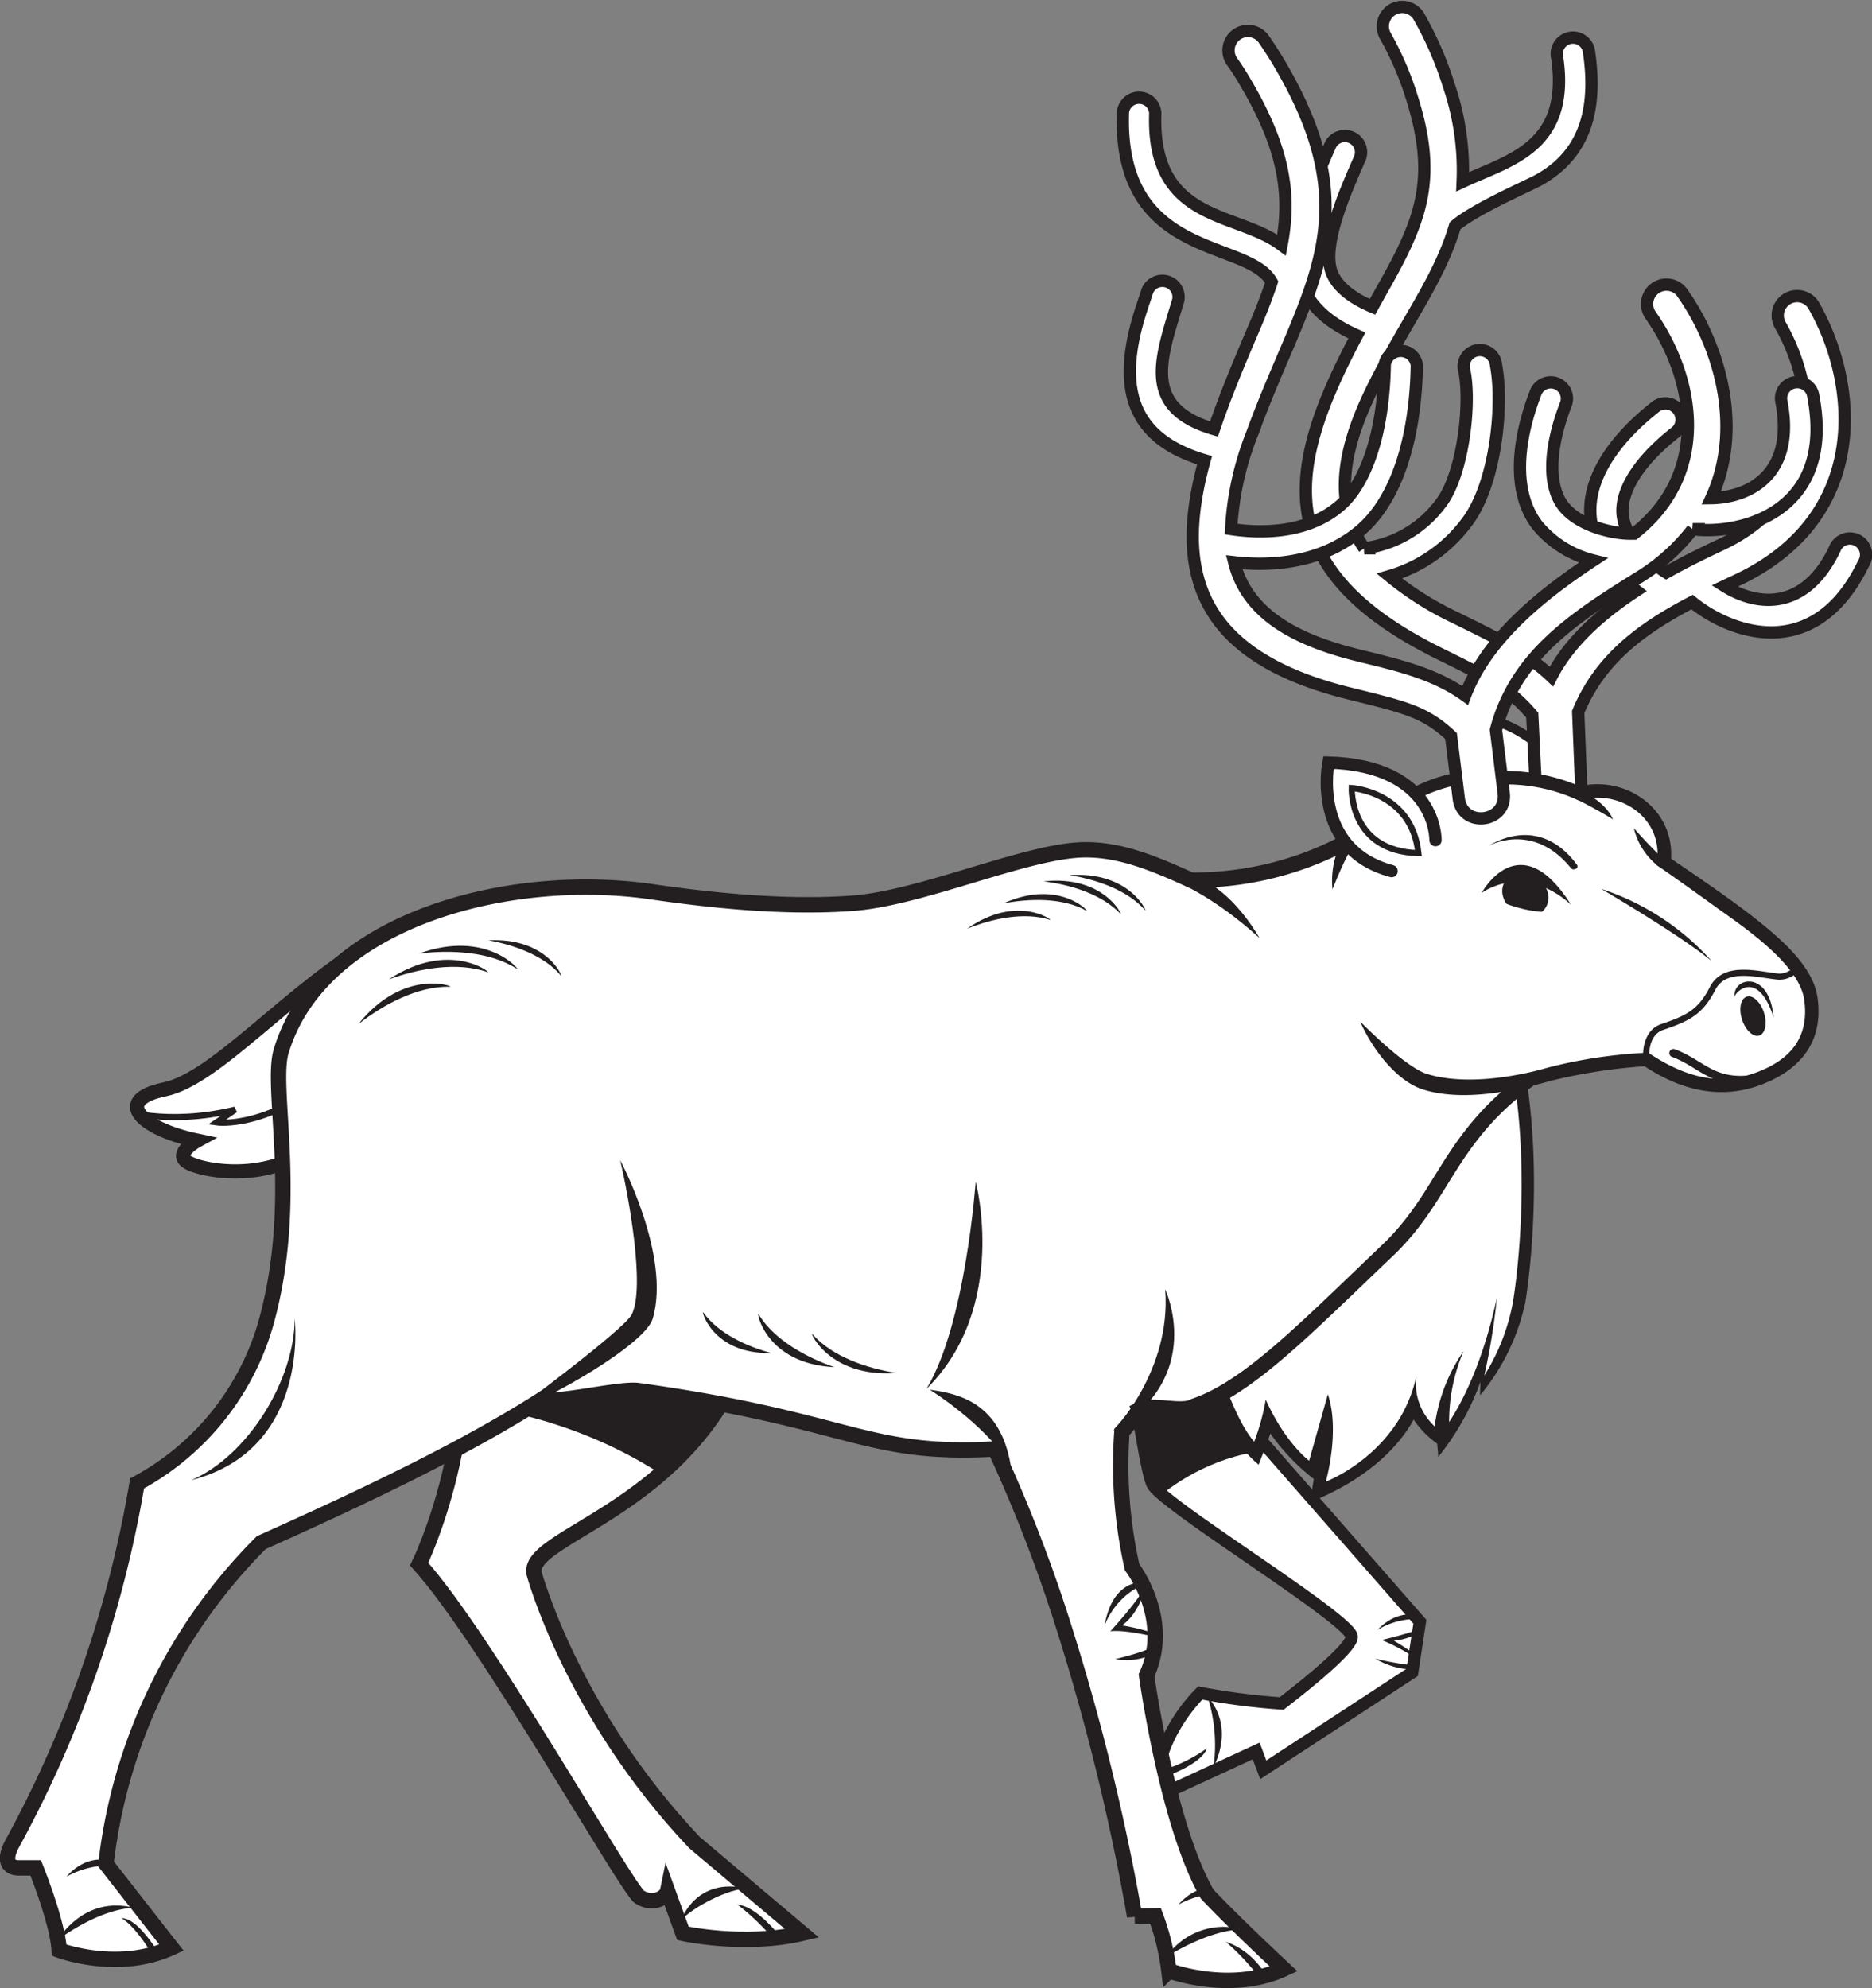
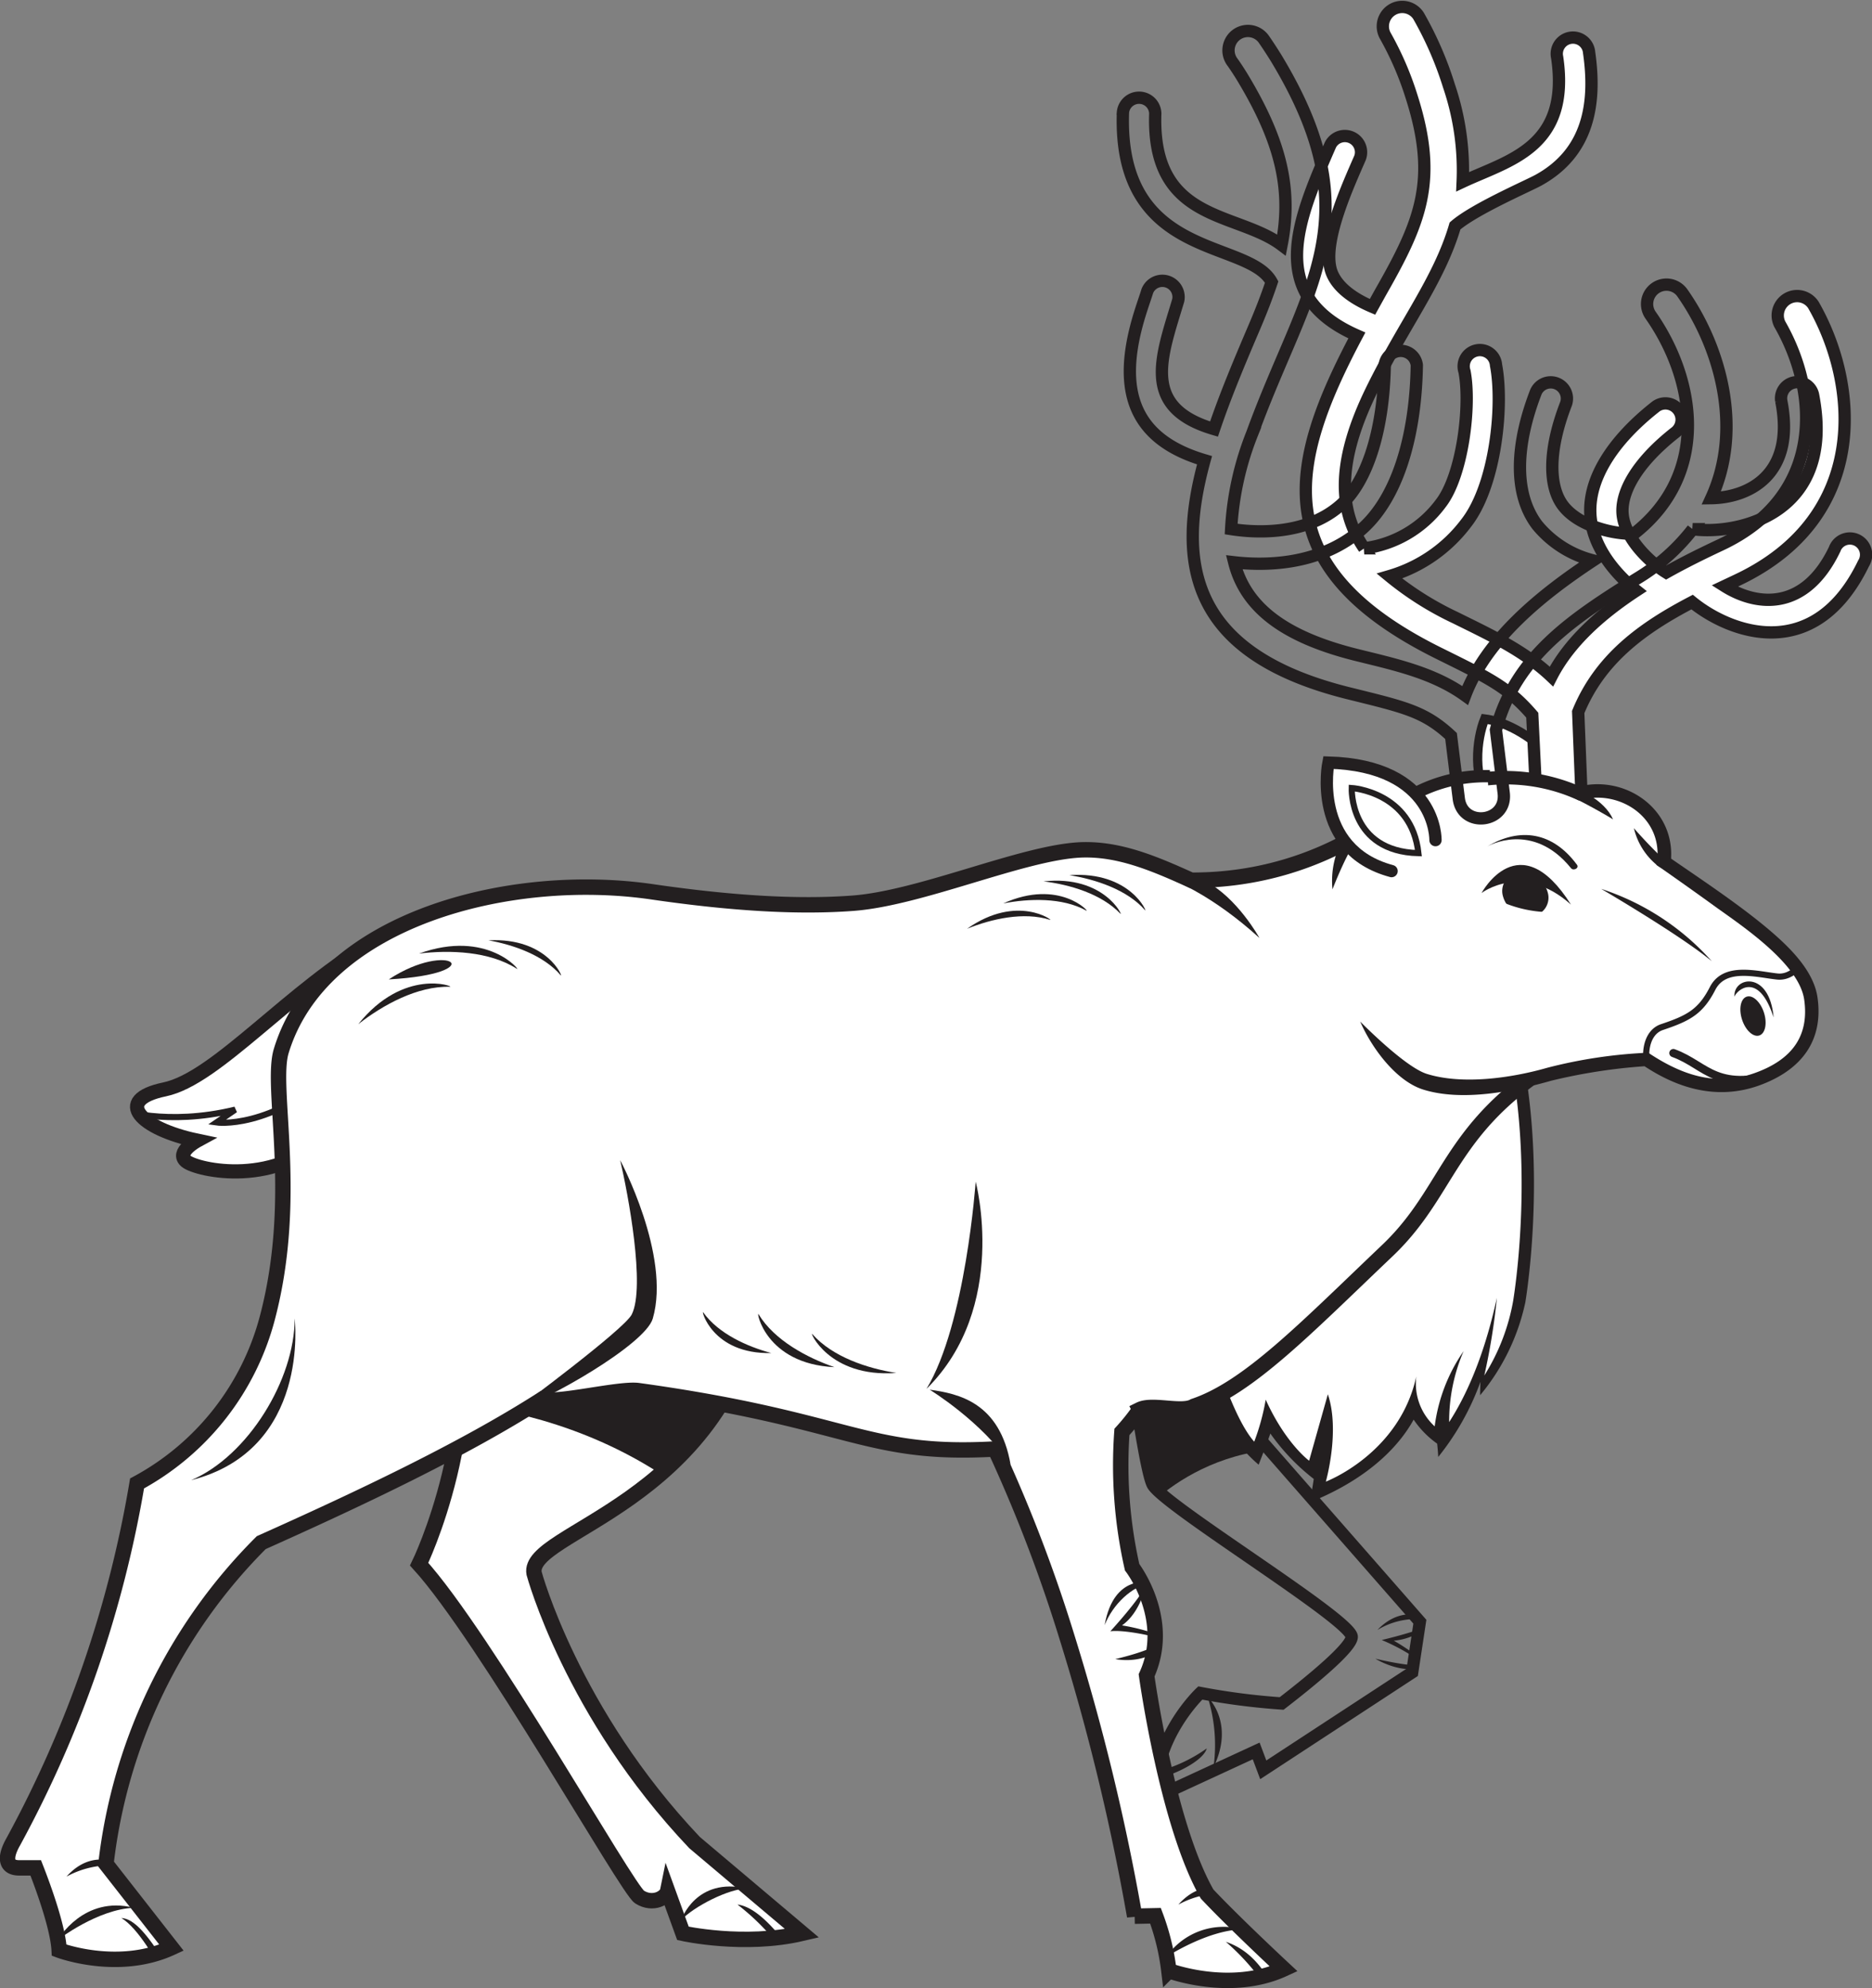
<svg xmlns="http://www.w3.org/2000/svg" viewBox="0 0 258.81 274.77">
  <rect x="0" y="0" width="258.81" height="274.77" fill="#808080" stroke="none" />
  <defs>
    <style>.cls-1,.cls-11,.cls-12,.cls-14,.cls-17,.cls-18,.cls-2,.cls-7,.cls-9{fill:none;}.cls-2{clip-rule:evenodd;}.cls-3,.cls-8{fill:#fff;}.cls-4{clip-path:url(#clip-path);}.cls-5,.cls-6{fill:#231f20;}.cls-6,.cls-8{fill-rule:evenodd;}.cls-11,.cls-12,.cls-14,.cls-17,.cls-18,.cls-7,.cls-9{stroke:#231f20;}.cls-12,.cls-14,.cls-17,.cls-18,.cls-7,.cls-9{stroke-miterlimit:3.86;}.cls-18,.cls-7{stroke-width:1.7px;}.cls-9{stroke-width:1.28px;}.cls-10{clip-path:url(#clip-path-2);}.cls-11{stroke-miterlimit:3.86;stroke-width:0.85px;}.cls-12{stroke-width:1.96px;}.cls-13{clip-path:url(#clip-path-3);}.cls-14{stroke-width:2.13px;}.cls-15{clip-path:url(#clip-path-4);}.cls-16{clip-path:url(#clip-path-5);}.cls-17,.cls-18{stroke-linecap:round;}.cls-17{stroke-width:1.13px;}</style>
    <clipPath id="clip-path" transform="translate(-4.47 -6.64)">
      <path class="cls-1" d="M178.14,248.63,164.34,255c-.53-8.14,6.07-14.38,6.07-14.38a94.56,94.56,0,0,0,11.25,1.45c4.19-3.23,9.69-7.76,9.69-9.21,0-2.35-26.12-18.23-27.53-21.06s-4.59-28.47-4.59-28.47L193,176.19,178.54,205.4l22.23,25.37-1.06,7-20.59,13.47Z" />
    </clipPath>
    <clipPath id="clip-path-2" transform="translate(-4.47 -6.64)">
      <path class="cls-2" d="M56.65,136.43c-12.26,7.08-22.21,19.27-29.43,20.77s-3.27,5.45,4.49,7.08c0,0-3,1.63-1.5,2.86S43,170.94,50,163,56.65,136.43,56.65,136.43Z" />
    </clipPath>
    <clipPath id="clip-path-3" transform="translate(-4.47 -6.64)">
      <path class="cls-1" d="M109.6,186.43c-5.41,28.23-32.35,31.88-31.29,37.65,0,0,5.17,19.28,22.18,37.21l14.87,12.55c-8,1.88-16.47,0-16.47,0L96.77,268c-.18.88-2,2-3.88.82-1.71-1.06-21.43-36.07-30.47-46,0,0,9.65-19.76,4.71-39.76Z" />
    </clipPath>
    <clipPath id="clip-path-4" transform="translate(-4.47 -6.64)">
      <path class="cls-1" d="M79.37,200.05c-10.94,7-25.43,13.82-38.78,19.79a74.77,74.77,0,0,0-21.47,44.4l9.06,11.58c-7.41,3.41-15.53.35-15.53.35-.16-3-2-8.21-3.24-11.38,0,0-1.17,0-2.29,0-1.94,0-2-1.53-.82-3.6a158.43,158.43,0,0,0,17.12-49.53,36.55,36.55,0,0,0,18.06-23.06c4.36-16.7.33-31.61,1.87-36.7,5.53-18.23,31.57-24.9,51.32-22,11.21,1.63,20.26,2.13,27.73,1.57,9.41-.71,23.45-7,31.45-7.37,5.28-.22,10.17,1.87,15.3,4.19,19.38.07,30.35-11.71,30.35-11.71,6.71,8.12,27.37,32.78,27.37,32.78-22.59,10.82-20.57,20.59-30.59,30.12-11.37,10.81-19.23,19-26.74,21.51-1.66,1-5.71-.41-7.5.47a29.69,29.69,0,0,1-2.46,3.08,64.06,64.06,0,0,0,1.41,18.7s5.56,7.18,2,14.94c0,0,2.84,20.59,8.37,30.23,3.76,4,10.59,10.35,10.59,10.35-7.41,3.41-15.88.24-15.88.24a32.39,32.39,0,0,0-1.85-7.59l-2.88.06a309.28,309.28,0,0,0-9.43-38.81,206.91,206.91,0,0,0-9.33-24.56q-.29-.64-.59-1.2c-18,1-19.81-4-49.28-8.07C90.1,198.48,81.66,200.63,79.37,200.05Z" />
    </clipPath>
    <clipPath id="clip-path-5" transform="translate(-4.47 -6.64)">
      <path class="cls-1" d="M223.24,116.15a9.55,9.55,0,0,1,8,1.88c2.47,2.11,3.64,4.32,3.38,7.54,2.45,3.05,18.1,11.14,20.13,18.14,1.55,5.32-2.22,11.47-9.74,13.09-4.36.94-7.62-.5-12.93-3.73-7.51-.51-19.79,6.18-33.44,1-8.82-3.34-15-25.93-5.13-35.25C198.59,114,213.28,112.58,223.24,116.15Z" />
    </clipPath>
  </defs>
  <title>Simple_Line_Caribou</title>
  <g id="Page_14" data-name="Page 14">
-     <path class="cls-3" d="M178.14,248.63,164.34,255c-.53-8.14,6.07-14.38,6.07-14.38a94.56,94.56,0,0,0,11.25,1.45c4.19-3.23,9.69-7.76,9.69-9.21,0-2.35-26.12-18.23-27.53-21.06s-4.59-28.47-4.59-28.47L193,176.19,178.54,205.4l22.23,25.37-1.06,7-20.59,13.47Z" transform="translate(-4.47 -6.64)" />
    <g class="cls-4">
      <path class="cls-5" d="M164.2,251.55a21,21,0,0,0,7.11-3.27c-.48,1.73-4.44,3.65-6.91,4.19Z" transform="translate(-4.47 -6.64)" />
      <path class="cls-5" d="M171.44,241.19a22.17,22.17,0,0,1,.8,9.7C175.24,244.72,171.44,241.19,171.44,241.19Z" transform="translate(-4.47 -6.64)" />
      <path class="cls-6" d="M161.71,216.43s10.82-13.88,30.82-8.23l-8.94-33.57-32.7,18.27Z" transform="translate(-4.47 -6.64)" />
      <path class="cls-5" d="M194.9,231.91a10.38,10.38,0,0,1,7.71-1.25S198.72,227.93,194.9,231.91Z" transform="translate(-4.47 -6.64)" />
      <path class="cls-5" d="M197.17,233.39a29.3,29.3,0,0,1,4.92,3.55c-3.76,1.35-7.46-1.06-7.46-1.06s5,1.23,6.87.87a27,27,0,0,0-6-3.45s5.24-1.23,6.6-2.1A8.17,8.17,0,0,1,197.17,233.39Z" transform="translate(-4.47 -6.64)" />
    </g>
    <path class="cls-7" d="M178.14,248.63,164.34,255c-.53-8.14,6.07-14.38,6.07-14.38a94.56,94.56,0,0,0,11.25,1.45c4.19-3.23,9.69-7.76,9.69-9.21,0-2.35-26.12-18.23-27.53-21.06s-4.59-28.47-4.59-28.47L193,176.19,178.54,205.4l22.23,25.37-1.06,7-20.59,13.47Z" transform="translate(-4.47 -6.64)" />
    <path class="cls-5" d="M165.71,168.89C173,164.52,214.16,149,214.16,149c3.85,15.27,2.1,31.9,1.2,37.59a29.74,29.74,0,0,1-6.26,12.88c0-.69.05-1.86.05-1.86A36.13,36.13,0,0,1,203.31,208c-.05-1-.15-1.84-.15-1.84a13.07,13.07,0,0,1-3.25-3.32c-1.6,2.92-5.48,7.87-14.35,11.43.37-2,.54-3.23.54-3.23a29.39,29.39,0,0,1-6-6.28c-.45,1.33-1.62,4.31-1.62,4.31C165.72,198.23,165.71,168.89,165.71,168.89Z" transform="translate(-4.47 -6.64)" />
    <path class="cls-8" d="M220.74,123.18s2-7.77-1.42-11.53-7.24-5.37-9.59-5.65c-1.1,2.75-1.82,8.31,1,11.94S220.74,123.18,220.74,123.18Z" transform="translate(-4.47 -6.64)" />
    <path class="cls-9" d="M220.74,123.18s2-7.77-1.42-11.53-7.24-5.37-9.59-5.65c-1.1,2.75-1.82,8.31,1,11.94S220.74,123.18,220.74,123.18Z" transform="translate(-4.47 -6.64)" />
    <path class="cls-3" d="M211.3,57.11c1.05,5.42,0,16.59-4.15,21.85a20.43,20.43,0,0,1-10.58,7.3A43.48,43.48,0,0,0,205.66,92c4.65,2.31,9.49,4.52,13.3,8.14,2.46-4.8,6.89-8.69,11.74-11.87-2.65-2.11-5.69-5.54-6.27-9.68-.79-5.57,3.15-11.22,9-15.79a2.24,2.24,0,0,1,2.75,3.53c-5.58,4.35-7.78,8.58-7.35,11.64.46,3.25,3.73,6.39,6,7.79,2.6-1.46,5.2-2.73,7.59-3.85,14.18-6.68,13.7-20.72,8.12-30.45a2.68,2.68,0,0,1,4.64-2.67c6.36,11.08,7.79,29.36-10.48,38l-1.8.85c4.26,2.69,11,3.68,15.21-5.08a2.24,2.24,0,1,1,4,1.95c-6.81,14.08-18.54,9.55-23.7,5.34-6.85,3.58-12.71,7.8-15.75,15.2l.5,12.49-6.24.31-.61-12.37c-3.37-3.92-6.08-5.16-13.1-8.64C179.47,85,182.61,70.81,192.06,53c-12.7-5.57-8.13-16.06-3.65-26.35a2.24,2.24,0,0,1,4.1,1.78c-1.65,3.8-5,11.1-4.13,15.17.39,1.9,2.12,3.88,5.84,5.45l1.11-2c5.52-9.68,8-15.43,4.31-27A43.37,43.37,0,0,0,196,11.6a2.68,2.68,0,0,1,4.58-2.78,48.44,48.44,0,0,1,4.21,9.68,36.25,36.25,0,0,1,1.9,13.26c6.41-3,14.9-4.72,13.06-17.2a2.24,2.24,0,1,1,4.42-.66c1,6.94,0,13.78-7,17.64-1.53.84-8.86,4-11.54,6.33-2.19,7.5-7.18,13.77-11.55,22.73-4.63,9.49-4.79,16.3-1,21.82a15.63,15.63,0,0,0,10.59-6.22c3-3.86,4.19-13.53,3.27-18.23A2.24,2.24,0,1,1,211.3,57.11Z" transform="translate(-4.47 -6.64)" />
    <path class="cls-7" d="M211.3,57.11c1.05,5.42,0,16.59-4.15,21.85a20.43,20.43,0,0,1-10.58,7.3A43.48,43.48,0,0,0,205.66,92c4.65,2.31,9.49,4.52,13.3,8.14,2.46-4.8,6.89-8.69,11.74-11.87-2.65-2.11-5.69-5.54-6.27-9.68-.79-5.57,3.15-11.22,9-15.79a2.24,2.24,0,0,1,2.75,3.53c-5.58,4.35-7.78,8.58-7.35,11.64.46,3.25,3.73,6.39,6,7.79,2.6-1.46,5.2-2.73,7.59-3.85,14.18-6.68,13.7-20.72,8.12-30.45a2.68,2.68,0,0,1,4.64-2.67c6.36,11.08,7.79,29.36-10.48,38l-1.8.85c4.26,2.69,11,3.68,15.21-5.08a2.24,2.24,0,1,1,4,1.95c-6.81,14.08-18.54,9.55-23.7,5.34-6.85,3.58-12.71,7.8-15.75,15.2l.5,12.49-6.24.31-.61-12.37c-3.37-3.92-6.08-5.16-13.1-8.64C179.47,85,182.61,70.81,192.06,53c-12.7-5.57-8.13-16.06-3.65-26.35a2.24,2.24,0,0,1,4.1,1.78c-1.65,3.8-5,11.1-4.13,15.17.39,1.9,2.12,3.88,5.84,5.45l1.11-2c5.52-9.68,8-15.43,4.31-27A43.37,43.37,0,0,0,196,11.6a2.68,2.68,0,0,1,4.58-2.78,48.44,48.44,0,0,1,4.21,9.68,36.25,36.25,0,0,1,1.9,13.26c6.41-3,14.9-4.72,13.06-17.2a2.24,2.24,0,1,1,4.42-.66c1,6.94,0,13.78-7,17.64-1.53.84-8.86,4-11.54,6.33-2.19,7.5-7.18,13.77-11.55,22.73-4.63,9.49-4.79,16.3-1,21.82a15.63,15.63,0,0,0,10.59-6.22c3-3.86,4.19-13.53,3.27-18.23A2.24,2.24,0,1,1,211.3,57.11Z" transform="translate(-4.47 -6.64)" />
    <path class="cls-3" d="M212.51,149.45c3.76,14.94,2.05,31.31,1.17,36.91a28.59,28.59,0,0,1-4,10.38A89.22,89.22,0,0,0,211.42,186c-1.4,6.43-3.54,12.45-6.6,17.18a24.49,24.49,0,0,1,2-9.81,23.48,23.48,0,0,0-4,10.4,8,8,0,0,1-2.54-6.9c-2.35,10.71-12.51,14.54-12.51,14.54s2-7,.28-12.07l-2.59,9.18s-3.25-2.37-6-8.44a31.43,31.43,0,0,1-1.59,5.81c-5.65-6.35-11.31-34.73-11.29-35.53C181,161.68,212.51,149.45,212.51,149.45Z" transform="translate(-4.47 -6.64)" />
    <path class="cls-8" d="M56.65,136.43c-12.26,7.08-22.21,19.27-29.43,20.77s-3.27,5.45,4.49,7.08c0,0-3,1.63-1.5,2.86S43,170.94,50,163,56.65,136.43,56.65,136.43Z" transform="translate(-4.47 -6.64)" />
    <g class="cls-10">
      <path class="cls-8" d="M20.92,160s6.54,2.32,16.07,0l-2.59,1.77s7.35,1.09,16.89-7.35l1.09,21-31.46.68Z" transform="translate(-4.47 -6.64)" />
      <path class="cls-11" d="M20.92,160s6.54,2.32,16.07,0l-2.59,1.77s7.35,1.09,16.89-7.35l1.09,21-31.46.68Z" transform="translate(-4.47 -6.64)" />
    </g>
    <path class="cls-12" d="M56.65,136.43c-12.26,7.08-22.21,19.27-29.43,20.77s-3.27,5.45,4.49,7.08c0,0-3,1.63-1.5,2.86S43,170.94,50,163,56.65,136.43,56.65,136.43Z" transform="translate(-4.47 -6.64)" />
    <path class="cls-3" d="M109.6,186.43c-5.41,28.23-32.35,31.88-31.29,37.65,0,0,5.17,19.28,22.18,37.21l14.87,12.55c-8,1.88-16.47,0-16.47,0L96.77,268c-.18.88-2,2-3.88.82-1.71-1.06-21.43-36.07-30.47-46,0,0,9.65-19.76,4.71-39.76Z" transform="translate(-4.47 -6.64)" />
    <g class="cls-13">
      <path class="cls-5" d="M113.56,275.85l-.76.56a32.22,32.22,0,0,0-6.37-6.55C108.24,270.07,110.58,271.8,113.56,275.85Z" transform="translate(-4.47 -6.64)" />
      <path class="cls-5" d="M98.65,272c1.76-1.88,6.59-4.35,9.11-4.35C100.65,266,98.65,272,98.65,272Z" transform="translate(-4.47 -6.64)" />
      <path class="cls-6" d="M56.82,200.23s28.94-2.59,48.94,18.35l13.65-25.65-51.76-9.88Z" transform="translate(-4.47 -6.64)" />
    </g>
    <path class="cls-14" d="M109.6,186.43c-5.41,28.23-32.35,31.88-31.29,37.65,0,0,5.17,19.28,22.18,37.21l14.87,12.55c-8,1.88-16.47,0-16.47,0L96.77,268c-.18.88-2,2-3.88.82-1.71-1.06-21.43-36.07-30.47-46,0,0,9.65-19.76,4.71-39.76Z" transform="translate(-4.47 -6.64)" />
    <path class="cls-3" d="M79.37,200.05c-10.94,7-25.43,13.82-38.78,19.79a74.77,74.77,0,0,0-21.47,44.4l9.06,11.58c-7.41,3.41-15.53.35-15.53.35-.16-3-2-8.21-3.24-11.38,0,0-1.17,0-2.29,0-1.94,0-2-1.53-.82-3.6a158.43,158.43,0,0,0,17.12-49.53,36.55,36.55,0,0,0,18.06-23.06c4.36-16.7.33-31.61,1.87-36.7,5.53-18.23,31.57-24.9,51.32-22,11.21,1.63,20.26,2.13,27.73,1.57,9.41-.71,23.45-7,31.45-7.37,5.28-.22,10.17,1.87,15.3,4.19,19.38.07,30.35-11.71,30.35-11.71,6.71,8.12,27.37,32.78,27.37,32.78-22.59,10.82-20.57,20.59-30.59,30.12-11.37,10.81-19.23,19-26.74,21.51-1.66,1-5.71-.41-7.5.47a29.69,29.69,0,0,1-2.46,3.08,64.06,64.06,0,0,0,1.41,18.7s5.56,7.18,2,14.94c0,0,2.84,20.59,8.37,30.23,3.76,4,10.59,10.35,10.59,10.35-7.41,3.41-15.88.24-15.88.24a32.39,32.39,0,0,0-1.85-7.59l-2.88.06a309.28,309.28,0,0,0-9.43-38.81,206.91,206.91,0,0,0-9.33-24.56q-.29-.64-.59-1.2c-18,1-19.81-4-49.28-8.07C90.1,198.48,81.66,200.63,79.37,200.05Z" transform="translate(-4.47 -6.64)" />
    <g class="cls-15">
      <path class="cls-5" d="M28.12,279.24l-.81.48c-1.3-2.17-3.72-6.59-6.06-8C23,271.82,24.9,273.87,28.12,279.24Z" transform="translate(-4.47 -6.64)" />
      <path class="cls-5" d="M12.49,274.72S16,268.54,23,270.31C18,270.48,12.49,274.72,12.49,274.72Z" transform="translate(-4.47 -6.64)" />
      <path class="cls-5" d="M180.28,280.71l-1,.21a32.33,32.33,0,0,0-5.33-5.91C177.58,276.24,179.17,279.09,180.28,280.71Z" transform="translate(-4.47 -6.64)" />
      <path class="cls-5" d="M165.71,277.11a9.63,9.63,0,0,1,10.51-3.82C171.34,273.4,165.71,277.11,165.71,277.11Z" transform="translate(-4.47 -6.64)" />
      <path class="cls-5" d="M157.19,231.24c1.14-2.88,3.74-5.35,6.42-5.88C163.61,225.36,158.47,224,157.19,231.24Z" transform="translate(-4.47 -6.64)" />
      <path class="cls-5" d="M159.59,231.28a27.57,27.57,0,0,1,6.56,1.91c-2.71,3.83-7.49,2.74-7.49,2.74s5.35-1.17,6.83-2.66c-1.39-.51-5.64-1.42-7.51-1.18,0,0,4.14-4.49,4.91-6.39C162.88,225.71,162.21,229.42,159.59,231.28Z" transform="translate(-4.47 -6.64)" />
      <path class="cls-5" d="M13.66,266a12.76,12.76,0,0,1,7.93-1.44S17.5,261.72,13.66,266Z" transform="translate(-4.47 -6.64)" />
      <path class="cls-5" d="M167.38,269.87a12.76,12.76,0,0,1,7.93-1.44S171.22,265.55,167.38,269.87Z" transform="translate(-4.47 -6.64)" />
    </g>
    <path class="cls-14" d="M79.37,200.05c-10.94,7-25.43,13.82-38.78,19.79a74.77,74.77,0,0,0-21.47,44.4l9.06,11.58c-7.41,3.41-15.53.35-15.53.35-.16-3-2-8.21-3.24-11.38,0,0-1.17,0-2.29,0-1.94,0-2-1.53-.82-3.6a158.43,158.43,0,0,0,17.12-49.53,36.55,36.55,0,0,0,18.06-23.06c4.36-16.7.33-31.61,1.87-36.7,5.53-18.23,31.57-24.9,51.32-22,11.21,1.63,20.26,2.13,27.73,1.57,9.41-.71,23.45-7,31.45-7.37,5.28-.22,10.17,1.87,15.3,4.19,19.38.07,30.35-11.71,30.35-11.71,6.71,8.12,27.37,32.78,27.37,32.78-22.59,10.82-20.57,20.59-30.59,30.12-11.37,10.81-19.23,19-26.74,21.51-1.66,1-5.71-.41-7.5.47a29.69,29.69,0,0,1-2.46,3.08,64.06,64.06,0,0,0,1.41,18.7s5.56,7.18,2,14.94c0,0,2.84,20.59,8.37,30.23,3.76,4,10.59,10.35,10.59,10.35-7.41,3.41-15.88.24-15.88.24a32.39,32.39,0,0,0-1.85-7.59l-2.88.06a309.28,309.28,0,0,0-9.43-38.81,206.91,206.91,0,0,0-9.33-24.56q-.29-.64-.59-1.2c-18,1-19.81-4-49.28-8.07C90.1,198.48,81.66,200.63,79.37,200.05Z" transform="translate(-4.47 -6.64)" />
-     <path class="cls-5" d="M165.56,184.83c.9,11.31-7.2,19.56-7.2,19.56C171.25,196.85,165.56,184.83,165.56,184.83Z" transform="translate(-4.47 -6.64)" />
    <path class="cls-3" d="M223.24,116.15a9.55,9.55,0,0,1,8,1.88c2.47,2.11,3.64,4.32,3.38,7.54,2.45,3.05,18.1,11.14,20.13,18.14,1.55,5.32-2.22,11.47-9.74,13.09-4.36.94-7.62-.5-12.93-3.73-7.51-.51-19.79,6.18-33.44,1-8.82-3.34-15-25.93-5.13-35.25C198.59,114,213.28,112.58,223.24,116.15Z" transform="translate(-4.47 -6.64)" />
    <g class="cls-16">
      <path class="cls-8" d="M254.74,137.91s-1.69,4-4.56,3.69-7.27-1.6-8.94,1.65-3.37,4.12-7,5.34-2.94,9.21,3.61,13c4.69,2.72,17.41,8.08,21.34-4A19,19,0,0,0,254.74,137.91Z" transform="translate(-4.47 -6.64)" />
      <path class="cls-11" d="M254.74,137.91s-1.69,4-4.56,3.69-7.27-1.6-8.94,1.65-3.37,4.12-7,5.34-2.94,9.21,3.61,13c4.69,2.72,17.41,8.08,21.34-4A19,19,0,0,0,254.74,137.91Z" transform="translate(-4.47 -6.64)" />
      <path class="cls-17" d="M235.82,152.18c4.75,1.72,5.85,5.73,15.57,2.5" transform="translate(-4.47 -6.64)" />
    </g>
    <path class="cls-5" d="M209.3,130.06s5.22-9.71,12.36,1.6C215,125.7,209.3,130.06,209.3,130.06Z" transform="translate(-4.47 -6.64)" />
    <path class="cls-6" d="M212.28,130.57a2.57,2.57,0,0,1,2.26-3.35,3.77,3.77,0,0,1,3.89,2.7,2.57,2.57,0,0,1-2.26,3.35A3.77,3.77,0,0,1,212.28,130.57Z" transform="translate(-4.47 -6.64)" />
    <ellipse class="cls-5" cx="246.83" cy="147.07" rx="1.59" ry="2.82" transform="translate(-37.84 76.83) rotate(-18)" />
    <path class="cls-5" d="M210.09,123.62c4.52-2.67,9-2,12.33,2.44.51.53-.41,1-.75.57C216.31,120,210.09,123.62,210.09,123.62Z" transform="translate(-4.47 -6.64)" />
    <path class="cls-5" d="M244.27,144.39c-.24-2.74,4.83-3.75,5.41,2.87C247.57,140.71,244.5,143.56,244.27,144.39Z" transform="translate(-4.47 -6.64)" />
    <path class="cls-5" d="M225.84,129.49a35,35,0,0,1,15.29,10C236.82,135.9,225.84,129.49,225.84,129.49Z" transform="translate(-4.47 -6.64)" />
    <path class="cls-5" d="M133,198.7c4,.55,9.7,1.76,11.19,10.37C140.26,203.13,133,198.7,133,198.7Z" transform="translate(-4.47 -6.64)" />
    <path class="cls-5" d="M94.72,188.87c-1.06,3.65-15,11.5-18.72,12.44,0,0,14.75-10.91,15.81-13,1.91-3.81-.5-16.64-1.6-21.33C90.2,166.95,97.25,180.16,94.72,188.87Z" transform="translate(-4.47 -6.64)" />
    <path class="cls-5" d="M139.36,169.95s-1.37,19.7-6.8,28.64C144,187.28,139.36,169.95,139.36,169.95Z" transform="translate(-4.47 -6.64)" />
    <path class="cls-6" d="M167,128.45s5.12,1.94,11.59,7.82c0,0-3.06-5.59-7.53-7.88Z" transform="translate(-4.47 -6.64)" />
    <path class="cls-8" d="M210.47,130.47a17.11,17.11,0,0,0,9.29,2.22l-.5,2.12-9-1.82Z" transform="translate(-4.47 -6.64)" />
    <path class="cls-5" d="M210.1,113.31a26.14,26.14,0,0,1,12.79,2c6.29-1.49,12.88,3,12.62,9.76v.24c4.7,3.25,10.87,7.3,15.1,11.21,2.48,2.3,4.72,5,5.14,8,.82,5.83-2.08,10-8.16,12.17-6.93,2.44-12.77-.73-15.76-2.69a77,77,0,0,0-12.89,2c-5.26,1.5-12.32,2.9-17.69,1.23-3.82-1.19-7.19-5.85-8.73-9.41,0,0,6.14,6.28,9.22,7.24,4.84,1.51,11.53.62,16.69-.86a67.14,67.14,0,0,1,13.91-2.07c4.4,2.93,9.18,4.76,14.64,2.84s7.6-5.35,6.93-10.15-8-9.82-12-12.66c-4.24-3.08-8.45-6-8.45-6s.15-.83.17-1.2c.23-5.77-5.7-9.3-10.9-7.69a23.86,23.86,0,0,0-12.52-2.09Z" transform="translate(-4.47 -6.64)" />
    <path class="cls-7" d="M199.8,116.47a20.82,20.82,0,0,1,10.63-2.55" transform="translate(-4.47 -6.64)" />
-     <path class="cls-3" d="M200.35,57.11c-.16,10-2.77,18.73-8,23-5.75,4.77-13.28,4.7-17.25,4.24,1.56,6.22,6.88,10.33,17,12.83,5.15,1.28,10.54,2.42,14.93,5.58C210,94.9,217.68,88.75,224.74,84.1A14.65,14.65,0,0,1,217,79.22c-3.41-4.49-2.9-11.41-.18-18.42a2.24,2.24,0,0,1,4.17,1.62c-2.58,6.65-2.36,11.56-.43,14.1,2.18,2.87,7.07,3.95,9.57,3.87h.26C241,72.07,238.85,59,232.67,50.2a2.68,2.68,0,0,1,4.39-3.08c5.21,7.41,8.45,18.67,4,28.37,5-.07,11.72-3.08,9.67-13.46a2.24,2.24,0,0,1,4.39-.87c3.27,16.55-10.37,19.44-16.63,18.62a27.74,27.74,0,0,1-7.57,6.74c-9,5.6-16.93,10.81-19.63,21l1.07,8.71c.51,4.14-5.7,4.91-6.21.77l-1.07-8.64c-3.69-3.45-6.5-4-14.26-5.93C169.07,97,167.05,84.6,171,70.25c-8.91-2.63-11.71-8.39-9.71-17.36.59-2.65,1.47-4.91,1.79-6a2.24,2.24,0,0,1,4.28,1.28c-2.37,7.9-5.19,14.8,4.95,17.77,1.55-4.61,3.56-9.37,5.58-14.1.94-2.2,1.74-4.26,2.39-6.22-3.26-6-21.27-2.9-20.56-23.44a2.24,2.24,0,0,1,4.47.15c-.52,15.13,11.23,13.49,17.46,18.17,1.48-7.58,0-14.17-5.35-23.07-.86-1.42-1.46-2.23-1.46-2.23a2.68,2.68,0,1,1,4.32-3.19s.71,1,1.73,2.64c13.5,22.31,4.07,31.66-3.29,51.88a41.49,41.49,0,0,0-2.92,13.23c3,.47,10,1,14.89-3.1,3.65-3,6.19-10,6.35-19.68A2.24,2.24,0,0,1,200.35,57.11Z" transform="translate(-4.47 -6.64)" />
    <path class="cls-7" d="M200.35,57.11c-.16,10-2.77,18.73-8,23-5.75,4.77-13.28,4.7-17.25,4.24,1.56,6.22,6.88,10.33,17,12.83,5.15,1.28,10.54,2.42,14.93,5.58C210,94.9,217.68,88.75,224.74,84.1A14.65,14.65,0,0,1,217,79.22c-3.41-4.49-2.9-11.41-.18-18.42a2.24,2.24,0,0,1,4.17,1.62c-2.58,6.65-2.36,11.56-.43,14.1,2.18,2.87,7.07,3.95,9.57,3.87h.26C241,72.07,238.85,59,232.67,50.2a2.68,2.68,0,0,1,4.39-3.08c5.21,7.41,8.45,18.67,4,28.37,5-.07,11.72-3.08,9.67-13.46a2.24,2.24,0,0,1,4.39-.87c3.27,16.55-10.37,19.44-16.63,18.62a27.74,27.74,0,0,1-7.57,6.74c-9,5.6-16.93,10.81-19.63,21l1.07,8.71c.51,4.14-5.7,4.91-6.21.77l-1.07-8.64c-3.69-3.45-6.5-4-14.26-5.93C169.07,97,167.05,84.6,171,70.25c-8.91-2.63-11.71-8.39-9.71-17.36.59-2.65,1.47-4.91,1.79-6a2.24,2.24,0,0,1,4.28,1.28c-2.37,7.9-5.19,14.8,4.95,17.77,1.55-4.61,3.56-9.37,5.58-14.1.94-2.2,1.74-4.26,2.39-6.22-3.26-6-21.27-2.9-20.56-23.44a2.24,2.24,0,0,1,4.47.15c-.52,15.13,11.23,13.49,17.46,18.17,1.48-7.58,0-14.17-5.35-23.07-.86-1.42-1.46-2.23-1.46-2.23a2.68,2.68,0,1,1,4.32-3.19s.71,1,1.73,2.64c13.5,22.31,4.07,31.66-3.29,51.88a41.49,41.49,0,0,0-2.92,13.23c3,.47,10,1,14.89-3.1,3.65-3,6.19-10,6.35-19.68A2.24,2.24,0,0,1,200.35,57.11Z" transform="translate(-4.47 -6.64)" />
    <path class="cls-5" d="M188.69,129.55a11.9,11.9,0,0,1,2.55-8.61l1.22,1.38C191,123.54,188.69,129.55,188.69,129.55Z" transform="translate(-4.47 -6.64)" />
    <path class="cls-8" d="M204,126.2s-2.59-9.91-6-11.91-9.82-2.28-9.82-2.28-2.55,6.66,1.9,10.8,8,4.31,8,4.31Z" transform="translate(-4.47 -6.64)" />
    <path class="cls-18" d="M202.93,122.75s.26-10.29-14.8-10.72c0,0-2.43,12,8.73,15" transform="translate(-4.47 -6.64)" />
    <path class="cls-8" d="M191.35,115.55s8.3.52,9.22,9C191,124.31,191.35,115.55,191.35,115.55Z" transform="translate(-4.47 -6.64)" />
    <path class="cls-11" d="M191.35,115.55s8.3.52,9.22,9C191,124.31,191.35,115.55,191.35,115.55Z" transform="translate(-4.47 -6.64)" />
    <path class="cls-5" d="M45.21,188.87c0,8.42-6.45,19-14.31,22.34C47.43,207,45.21,188.87,45.21,188.87Z" transform="translate(-4.47 -6.64)" />
    <path class="cls-5" d="M230.36,121.1a9.41,9.41,0,0,0,3.22,5.13c1.12.91,1.9.1.57-1.15C232.08,123.1,230.36,121.1,230.36,121.1Z" transform="translate(-4.47 -6.64)" />
    <path class="cls-5" d="M220.16,116.16l.32-1.22c2.28.65,5.79,2.23,7,4.94C227.49,119.88,222.33,116.77,220.16,116.16Z" transform="translate(-4.47 -6.64)" />
    <path class="cls-5" d="M152.31,127.59c3.58.57,8,2,10.47,4.85C163.16,132.88,160.8,127,152.31,127.59Z" transform="translate(-4.47 -6.64)" />
    <path class="cls-5" d="M148.74,128.45c3.6.44,8,1.71,10.64,4.48C159.77,133.35,157.2,127.54,148.74,128.45Z" transform="translate(-4.47 -6.64)" />
    <path class="cls-5" d="M143.17,131.5c3.56-.69,8.16-.85,11.5,1C155.18,132.75,150.94,128,143.17,131.5Z" transform="translate(-4.47 -6.64)" />
    <path class="cls-5" d="M138.17,135c3.36-1.36,7.85-2.39,11.48-1.23C150.2,133.95,145.13,130.1,138.17,135Z" transform="translate(-4.47 -6.64)" />
    <path class="cls-5" d="M62.4,138.43c4.27-.52,9.74-.33,13.54,2.11C76.51,140.91,71.89,135,62.4,138.43Z" transform="translate(-4.47 -6.64)" />
-     <path class="cls-5" d="M58.22,142c4-1.47,9.41-2.51,13.67-1C72.53,141.2,66.68,136.43,58.22,142Z" transform="translate(-4.47 -6.64)" />
+     <path class="cls-5" d="M58.22,142C72.53,141.2,66.68,136.43,58.22,142Z" transform="translate(-4.47 -6.64)" />
    <path class="cls-5" d="M54,148.19c3.39-2.65,8.18-5.3,12.69-5.17C67.35,143,60.31,140.32,54,148.19Z" transform="translate(-4.47 -6.64)" />
    <path class="cls-5" d="M72,136.6c3.43.61,7.62,2.05,10,4.84C82.38,141.87,80.21,136.16,72,136.6Z" transform="translate(-4.47 -6.64)" />
    <path class="cls-5" d="M119.84,195.59c-3.8-1.31-8.31-3.71-10.5-7.32C109,187.73,110.24,195.14,119.84,195.59Z" transform="translate(-4.47 -6.64)" />
    <path class="cls-5" d="M128.39,196.39c-4-.63-8.83-2.21-11.62-5.38C116.35,190.53,119,197.08,128.39,196.39Z" transform="translate(-4.47 -6.64)" />
    <path class="cls-5" d="M111.11,193.64c-3.33-.89-7.33-2.68-9.42-5.63C101.37,187.56,102.87,193.83,111.11,193.64Z" transform="translate(-4.47 -6.64)" />
  </g>
</svg>